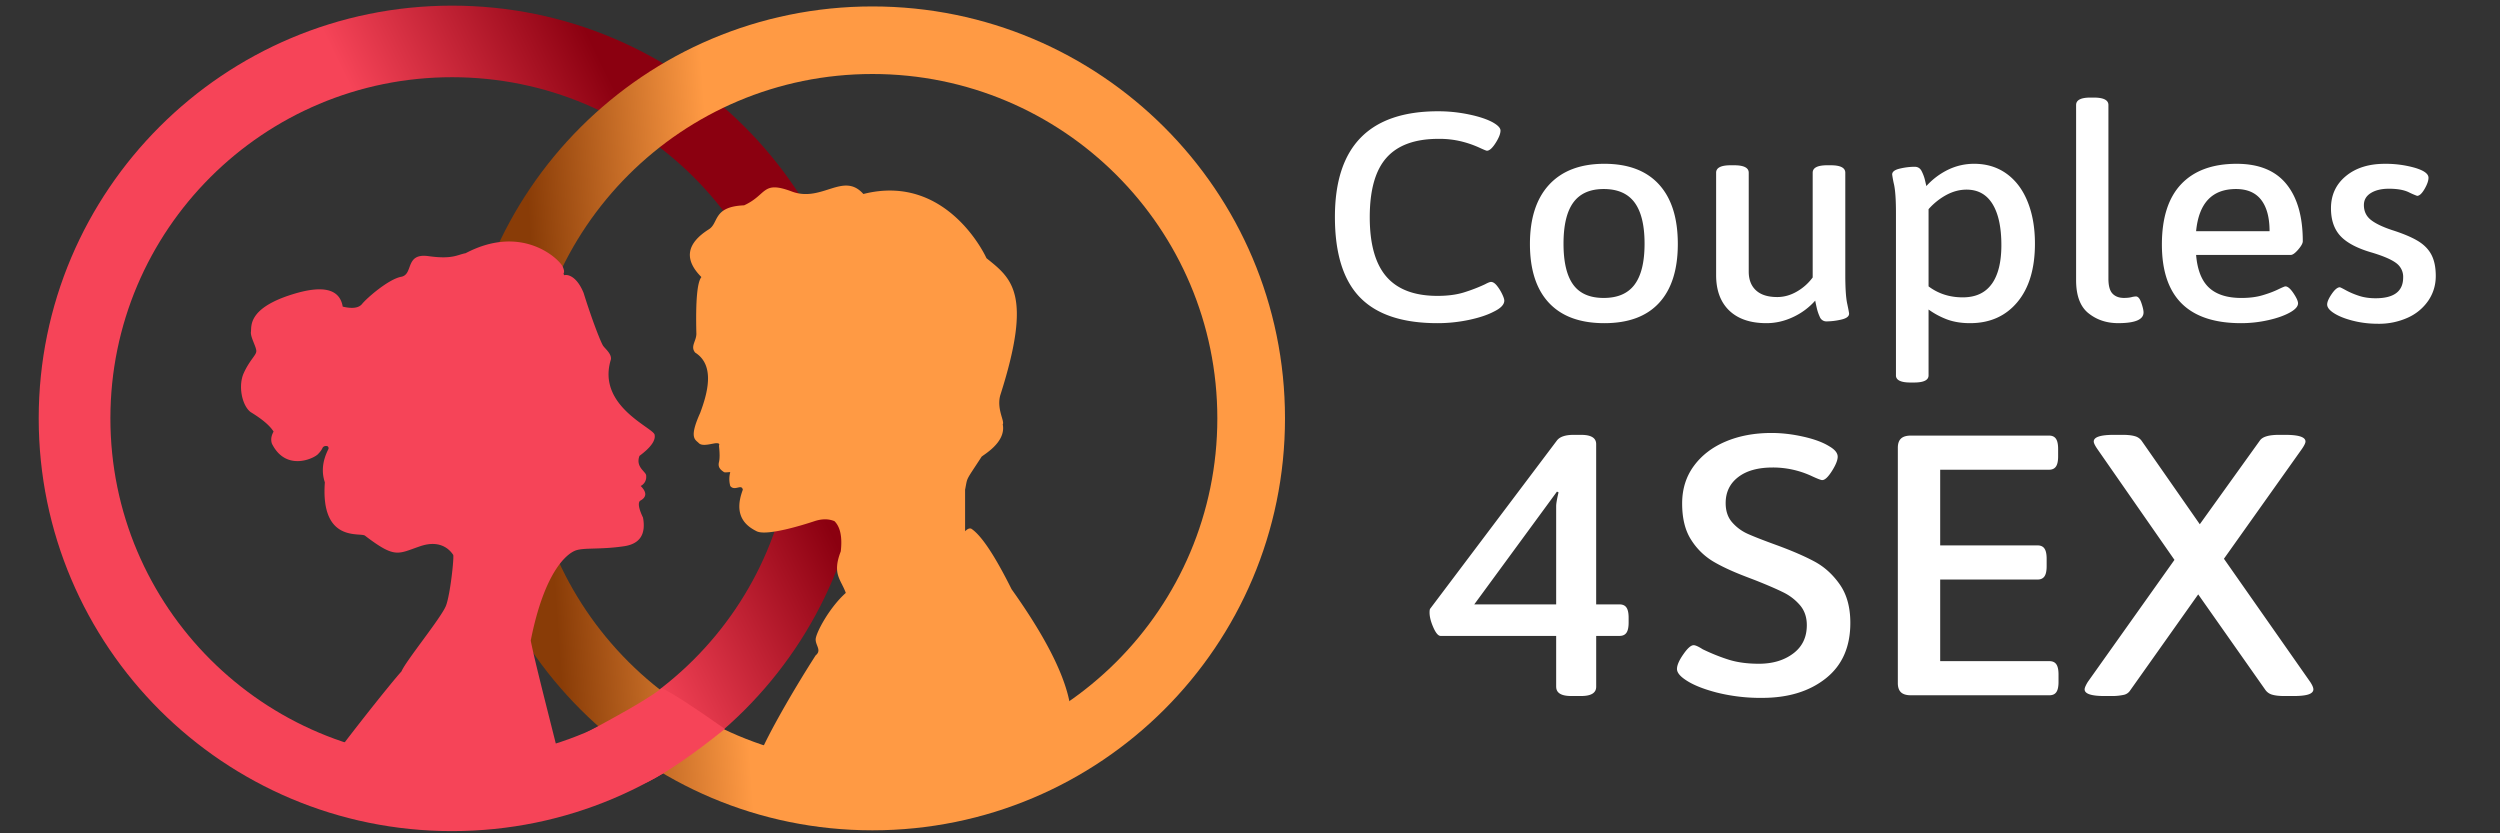
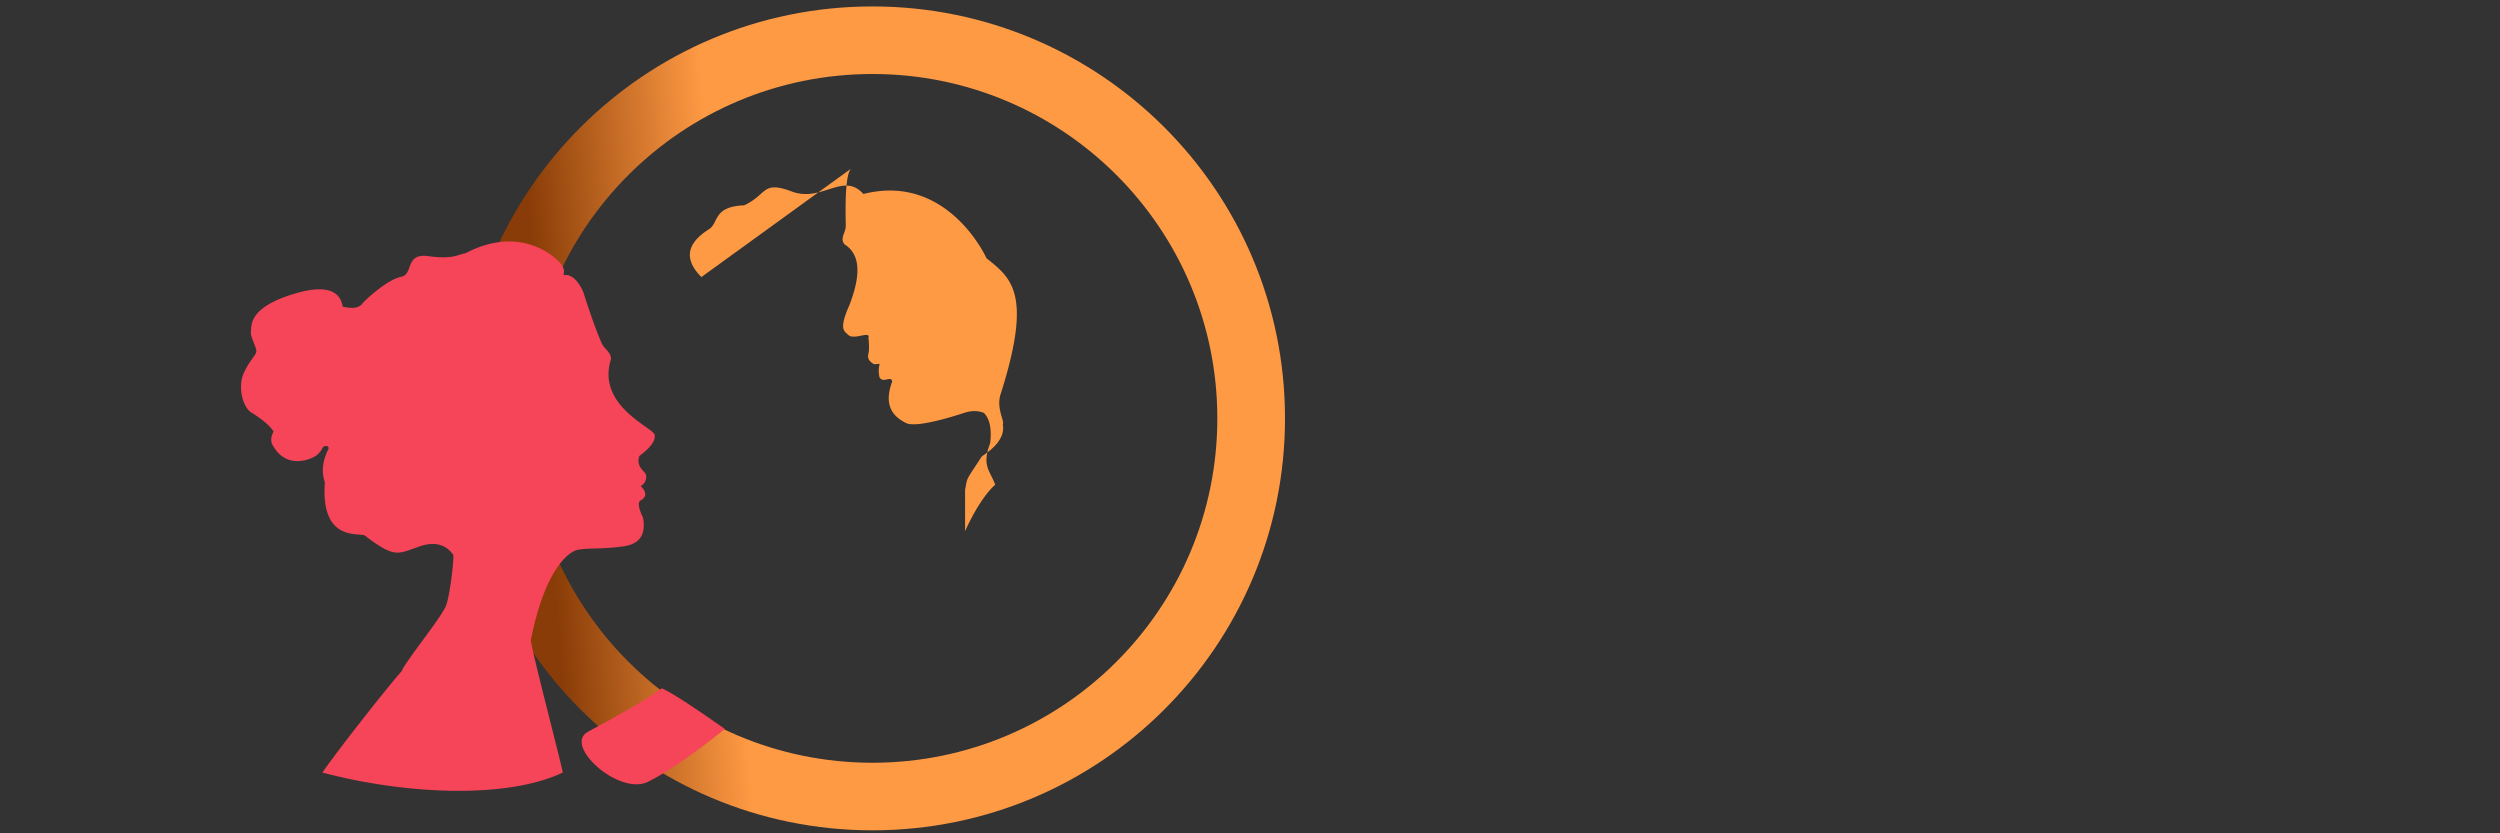
<svg xmlns="http://www.w3.org/2000/svg" width="120" height="40" viewBox="0 0 120 40">
  <rect x="0" y="0" width="120" height="40" fill="#333333" stroke="none" />
  <defs>
    <linearGradient id="a" x1="86.63%" x2="60.977%" y1="45.105%" y2="57.654%">
      <stop offset="0%" stop-color="#8B0010" />
      <stop offset="100%" stop-color="#F64458" />
    </linearGradient>
    <linearGradient id="b" x1="10.375%" x2="32.397%" y1="51.522%" y2="50%">
      <stop offset="0%" stop-color="#893C07" />
      <stop offset="100%" stop-color="#FF9A44" />
    </linearGradient>
  </defs>
  <g fill="none" fill-rule="evenodd">
    <g>
      <g>
        <g>
-           <path fill="url(#a)" fill-rule="nonzero" d="M20.042 39.698C9.084 39.698.201 30.828.201 19.887S9.084.076 20.042.076c10.959 0 19.842 8.87 19.842 19.81 0 10.942-8.883 19.812-19.842 19.812zm0-3.435c9.059 0 16.402-7.332 16.402-16.376 0-9.045-7.343-16.376-16.402-16.376-9.058 0-16.4 7.331-16.4 16.376 0 9.044 7.342 16.376 16.4 16.376z" transform="translate(1.657 .195)" />
          <path fill="url(#b)" fill-rule="nonzero" d="M40.22 39.66c-10.937 0-19.804-8.853-19.804-19.773S29.283.114 40.22.114c10.937 0 19.803 8.853 19.803 19.773S51.157 39.66 40.22 39.66zm0-3.243c9.143 0 16.555-7.4 16.555-16.53S49.363 3.357 40.22 3.357c-9.144 0-16.556 7.4-16.556 16.53s7.412 16.53 16.556 16.53z" transform="translate(1.657 .195)" />
          <path fill="#F64458" d="M27.09 13.211c.136-.046.583.017.923.849.404 1.298.836 2.403.945 2.55.11.145.403.382.367.639-.707 2.251 2.079 3.296 2.098 3.626.074.402-.51.842-.728 1.007-.209.559.348.768.321.96a.482.482 0 0 1-.263.485c.304.304.293.542-.035.714-.104.116-.054.384.147.804.148.805-.155 1.263-.91 1.374-1.13.168-1.898.06-2.308.198-.41.138-1.504.964-2.172 4.33.238 1.238 1.34 5.394 1.54 6.335-2.752 1.304-7.67 1.03-11.54 0 .859-1.24 3.288-4.301 3.797-4.856.2-.494 1.93-2.602 2.138-3.16.209-.559.396-2.36.342-2.434-.055-.073-.477-.785-1.571-.417-1.095.369-1.194.616-2.666-.506-.238-.164-2.135.353-1.922-2.556-.17-.506-.114-1.036.167-1.59a.112.112 0 0 0-.05-.15c-.118-.023-.2.021-.234.098-.042.09-.114.187-.215.29-.228.228-1.55.826-2.21-.508-.06-.182-.034-.375.081-.576-.177-.286-.546-.6-1.106-.94-.412-.319-.605-1.26-.324-1.874.282-.613.574-.833.6-1.025.028-.192-.293-.695-.257-.95.036-.257-.167-1.135 2.013-1.807 1.453-.449 2.25-.25 2.393.597.462.11.772.066.93-.13.237-.293 1.275-1.192 1.878-1.303.602-.111.161-1.153 1.312-.99 1.15.161 1.378-.068 1.78-.142 2.743-1.443 4.518.31 4.664.656.147.347-.034.267.074.402z" />
-           <path fill="#FF9A44" d="M33.667 13.299c-.844-.846-.723-1.61.362-2.295.482-.302.18-1.087 1.687-1.148 1.119-.51.844-1.208 2.29-.664 1.447.543 2.472-.967 3.436.12 4.039-1.026 5.904 3.055 5.907 3.08 1.205.967 2.23 1.692.663 6.584-.18.665.223 1.248.12 1.39.181.906-1.024 1.51-1.024 1.57-.784 1.208-.654.927-.784 1.57V25.5c.12-.12.221-.16.302-.12.482.322 1.125 1.288 1.928 2.899 1.784 2.503 2.736 4.48 2.857 5.93-1.286.644-7.902 4.154-15.092 2.382.322-.967 1.688-3.35 2.833-5.134.297-.242 0-.46 0-.762s.66-1.538 1.447-2.235c-.242-.664-.663-.906-.242-1.993.08-.685-.02-1.168-.3-1.45-.282-.12-.604-.12-.965 0-.543.181-2.29.725-2.773.483-.482-.241-1.145-.724-.663-1.993-.06-.302-.39.09-.603-.18a1.246 1.246 0 0 1 0-.665c-.12 0-.246.027-.3 0-.182-.121-.302-.242-.242-.483.04-.162.04-.423 0-.786.04-.08 0-.12-.12-.12-.181 0-.664.18-.844 0-.181-.182-.483-.242.06-1.45.362-.966.723-2.295-.241-2.9-.241-.301.06-.543.06-.905-.04-1.57.04-2.476.241-2.718z" />
+           <path fill="#FF9A44" d="M33.667 13.299c-.844-.846-.723-1.61.362-2.295.482-.302.18-1.087 1.687-1.148 1.119-.51.844-1.208 2.29-.664 1.447.543 2.472-.967 3.436.12 4.039-1.026 5.904 3.055 5.907 3.08 1.205.967 2.23 1.692.663 6.584-.18.665.223 1.248.12 1.39.181.906-1.024 1.51-1.024 1.57-.784 1.208-.654.927-.784 1.57V25.5s.66-1.538 1.447-2.235c-.242-.664-.663-.906-.242-1.993.08-.685-.02-1.168-.3-1.45-.282-.12-.604-.12-.965 0-.543.181-2.29.725-2.773.483-.482-.241-1.145-.724-.663-1.993-.06-.302-.39.09-.603-.18a1.246 1.246 0 0 1 0-.665c-.12 0-.246.027-.3 0-.182-.121-.302-.242-.242-.483.04-.162.04-.423 0-.786.04-.08 0-.12-.12-.12-.181 0-.664.18-.844 0-.181-.182-.483-.242.06-1.45.362-.966.723-2.295-.241-2.9-.241-.301.06-.543.06-.905-.04-1.57.04-2.476.241-2.718z" />
          <path fill="#F64458" d="M28.22 35.124c1.205-.657 2.545-1.362 3.551-2.087.48.22 1.487.871 3.023 1.953-1.55 1.242-2.783 2.088-3.7 2.54-1.375.677-4.079-1.75-2.874-2.406z" />
        </g>
        <g fill="#FFF">
-           <path d="M82.395 33.24c-.658-.172-1.158-.377-1.5-.614-.266-.179-.4-.35-.4-.517 0-.178.102-.412.305-.703.202-.291.367-.437.494-.437.088 0 .234.066.436.196.418.202.833.368 1.245.499.411.13.896.196 1.453.196.659 0 1.206-.163 1.643-.49.437-.326.656-.78.656-1.362 0-.38-.108-.698-.323-.953a2.485 2.485 0 0 0-.808-.623c-.323-.16-.769-.353-1.339-.579l-.418-.16c-.658-.25-1.197-.499-1.615-.748a3.188 3.188 0 0 1-1.054-1.042c-.285-.445-.427-1.024-.427-1.736 0-.689.186-1.288.56-1.799.374-.51.883-.902 1.53-1.175.645-.273 1.38-.41 2.203-.41.494 0 1.004.06 1.53.179.525.118.94.273 1.243.463.266.154.4.32.4.498 0 .166-.092.395-.276.686-.184.29-.339.436-.466.436-.063 0-.246-.071-.55-.214a4.41 4.41 0 0 0-1.824-.391c-.71 0-1.263.154-1.662.463-.4.308-.599.724-.599 1.246 0 .38.105.689.314.926.209.238.459.422.75.552.291.13.747.309 1.368.534.747.273 1.358.538 1.833.793.475.255.88.623 1.216 1.104.335.48.503 1.095.503 1.843 0 1.152-.392 2.039-1.178 2.662-.785.623-1.804.935-3.058.935a8.634 8.634 0 0 1-2.185-.258zm8.853-.009c-.101-.095-.152-.243-.152-.445v-11.29c0-.202.05-.35.152-.445.101-.095.26-.143.475-.143h6.63c.152 0 .262.05.332.152.07.1.105.264.105.49v.355c0 .226-.035.39-.105.49-.07.101-.18.152-.332.152h-5.224v3.632h4.673c.152 0 .263.05.332.152.07.1.105.264.105.49v.355c0 .226-.035.39-.105.49-.07.101-.18.152-.332.152h-4.673v3.917h5.243c.152 0 .262.05.332.152.07.1.105.264.105.49v.355c0 .226-.035.39-.105.49-.07.101-.18.151-.332.151h-6.65c-.215 0-.373-.047-.474-.142zm8.814-.142c0-.072.051-.19.152-.357l4.16-5.858-3.704-5.325c-.114-.166-.17-.285-.17-.356 0-.214.322-.32.968-.32h.418c.24 0 .434.02.58.062a.59.59 0 0 1 .332.223l2.792 4.006 2.888-4.024c.127-.178.43-.267.912-.267h.304c.646 0 .969.106.969.32 0 .071-.057.19-.171.356l-3.743 5.271 4.141 5.912c.102.155.152.273.152.357 0 .106-.076.187-.228.24-.151.053-.398.08-.74.08h-.418c-.24 0-.434-.02-.58-.062a.59.59 0 0 1-.332-.223l-3.23-4.594-3.267 4.612a.48.48 0 0 1-.323.214 2.658 2.658 0 0 1-.589.053h-.323c-.633 0-.95-.107-.95-.32zM65.276 14.273c-.8-.826-1.2-2.113-1.2-3.86 0-3.382 1.651-5.072 4.954-5.072.497 0 .985.05 1.467.15.481.099.863.225 1.147.377.253.142.38.275.38.399 0 .152-.078.351-.236.598-.157.247-.296.37-.417.37-.03 0-.157-.052-.38-.156a4.896 4.896 0 0 0-.821-.285 4.432 4.432 0 0 0-1.125-.129c-1.124 0-1.955.302-2.492.905-.537.603-.805 1.555-.805 2.856 0 1.283.265 2.232.797 2.85.532.617 1.35.926 2.455.926.486 0 .907-.055 1.261-.164a7.89 7.89 0 0 0 1.018-.392c.142-.076.238-.114.29-.114.09 0 .184.06.28.178.097.119.18.252.251.399.071.147.106.254.106.32 0 .19-.167.366-.501.528-.304.161-.704.294-1.2.399a7.287 7.287 0 0 1-1.505.156c-1.682 0-2.923-.413-3.724-1.24zm9.073.263c-.608-.65-.912-1.593-.912-2.827 0-1.235.31-2.185.927-2.85.618-.664 1.5-.997 2.645-.997s2.019.33 2.621.99c.603.66.905 1.612.905 2.857 0 1.234-.3 2.177-.897 2.827-.598.651-1.474.976-2.63.976-1.164 0-2.05-.325-2.659-.976zm4.111-.876c.32-.427.479-1.082.479-1.966 0-.883-.16-1.54-.479-1.973-.319-.432-.813-.648-1.482-.648-.658 0-1.144.216-1.459.648-.314.432-.47 1.09-.47 1.973 0 .884.154 1.539.463 1.966.309.428.798.641 1.466.641.67 0 1.163-.213 1.482-.64zm4.544 1.247c-.42-.404-.63-.971-.63-1.703V8.29c0-.238.233-.357.699-.357h.167c.466 0 .699.12.699.357v4.743c0 .39.116.691.35.905.232.214.572.32 1.018.32.324 0 .638-.087.942-.263a2.46 2.46 0 0 0 .76-.677V8.29c0-.238.233-.357.699-.357h.167c.466 0 .699.12.699.357v4.9c0 .636.03 1.097.091 1.382.061.285.091.446.091.484 0 .133-.126.228-.38.285a3.203 3.203 0 0 1-.699.086.337.337 0 0 1-.326-.214 2.215 2.215 0 0 1-.152-.456 8.842 8.842 0 0 1-.069-.327 3.233 3.233 0 0 1-1.064.79c-.415.195-.84.292-1.276.292-.77 0-1.365-.202-1.786-.605zm8.002 3.113v-7.793c0-.627-.03-1.083-.092-1.368a4.904 4.904 0 0 1-.09-.484c0-.133.126-.228.38-.285a3.18 3.18 0 0 1 .698-.085c.152 0 .264.068.335.206.07.138.124.28.16.428l.068.292a3.424 3.424 0 0 1 1.056-.791c.39-.185.803-.278 1.238-.278.598 0 1.117.16 1.558.477.44.319.778.767 1.01 1.347.234.579.35 1.249.35 2.008 0 1.197-.28 2.132-.843 2.807-.563.674-1.32 1.011-2.272 1.011-.405 0-.765-.057-1.08-.17a3.822 3.822 0 0 1-.911-.485v3.163c0 .227-.233.341-.7.341h-.166c-.466 0-.7-.114-.7-.341zm4.597-4.388c.309-.428.463-1.05.463-1.866 0-.855-.142-1.513-.425-1.974-.284-.46-.7-.69-1.246-.69-.325 0-.644.083-.958.249a3.127 3.127 0 0 0-.866.69v3.705c.466.351 1.013.527 1.641.527.618 0 1.082-.214 1.39-.641zm4.643 1.403c-.396-.318-.593-.848-.593-1.588V5.04c0-.237.228-.356.684-.356h.167c.466 0 .7.119.7.356v8.334c0 .342.065.582.197.72.131.137.314.206.547.206.142 0 .26-.012.357-.035a.994.994 0 0 1 .22-.036c.102 0 .188.102.259.306.07.205.106.359.106.463 0 .342-.405.513-1.216.513-.557 0-1.033-.159-1.428-.477zm3.525-3.298c0-1.282.31-2.248.927-2.899.618-.65 1.505-.976 2.66-.976 1.064 0 1.86.323 2.386.969.527.646.79 1.562.79 2.75 0 .094-.073.227-.22.398-.147.171-.266.257-.357.257h-4.544c.06.721.268 1.246.623 1.574.354.327.871.491 1.55.491.385 0 .722-.042 1.01-.128.29-.085.538-.178.745-.278.208-.1.327-.15.357-.15.112 0 .241.11.388.328.147.219.22.38.22.485 0 .152-.134.301-.402.448-.269.148-.616.269-1.041.364a5.912 5.912 0 0 1-1.292.142c-2.533 0-3.8-1.258-3.8-3.775zm5.168-.641c0-.655-.135-1.156-.403-1.503-.269-.347-.671-.52-1.208-.52-1.145 0-1.784.674-1.915 2.023h3.526zm4.012 4.302c-.375-.095-.677-.213-.905-.356-.228-.142-.342-.285-.342-.427 0-.124.074-.292.22-.506.148-.214.277-.32.388-.32.02 0 .122.05.304.15.183.099.39.187.623.263.233.076.497.114.79.114.882 0 1.323-.333 1.323-.998a.814.814 0 0 0-.335-.69c-.222-.167-.597-.33-1.124-.492-.71-.2-1.221-.463-1.535-.79-.314-.328-.471-.777-.471-1.347 0-.636.238-1.152.714-1.546.476-.394 1.1-.59 1.87-.59a5.11 5.11 0 0 1 1.443.191c.436.129.654.288.654.478 0 .142-.064.323-.19.541-.127.218-.246.328-.357.328a3.906 3.906 0 0 1-.41-.178c-.234-.11-.548-.164-.943-.164-.355 0-.643.069-.866.206-.223.138-.335.33-.335.577 0 .295.11.53.327.706.218.175.555.339 1.01.491.538.171.956.347 1.255.527.298.18.516.404.653.67s.205.603.205 1.011c0 .437-.119.831-.357 1.183a2.359 2.359 0 0 1-.988.819 3.35 3.35 0 0 1-1.42.292c-.426 0-.826-.048-1.201-.143zM74.696 32.964v-2.44H69.15c-.114 0-.23-.136-.351-.41-.12-.272-.18-.51-.18-.712 0-.106.012-.172.038-.195l6.078-8.067c.14-.178.406-.267.798-.267h.361c.482 0 .722.148.722.445v7.693h1.121c.152 0 .263.05.332.151.07.1.105.264.105.49v.231c0 .226-.035.389-.105.49-.07.1-.18.151-.332.151h-1.12v2.44c0 .297-.241.445-.723.445h-.475c-.48 0-.722-.148-.722-.445zm0-3.953v-4.72c0-.118.038-.338.114-.658l-.076-.036-3.97 5.414h3.932z" />
-         </g>
+           </g>
      </g>
    </g>
  </g>
</svg>